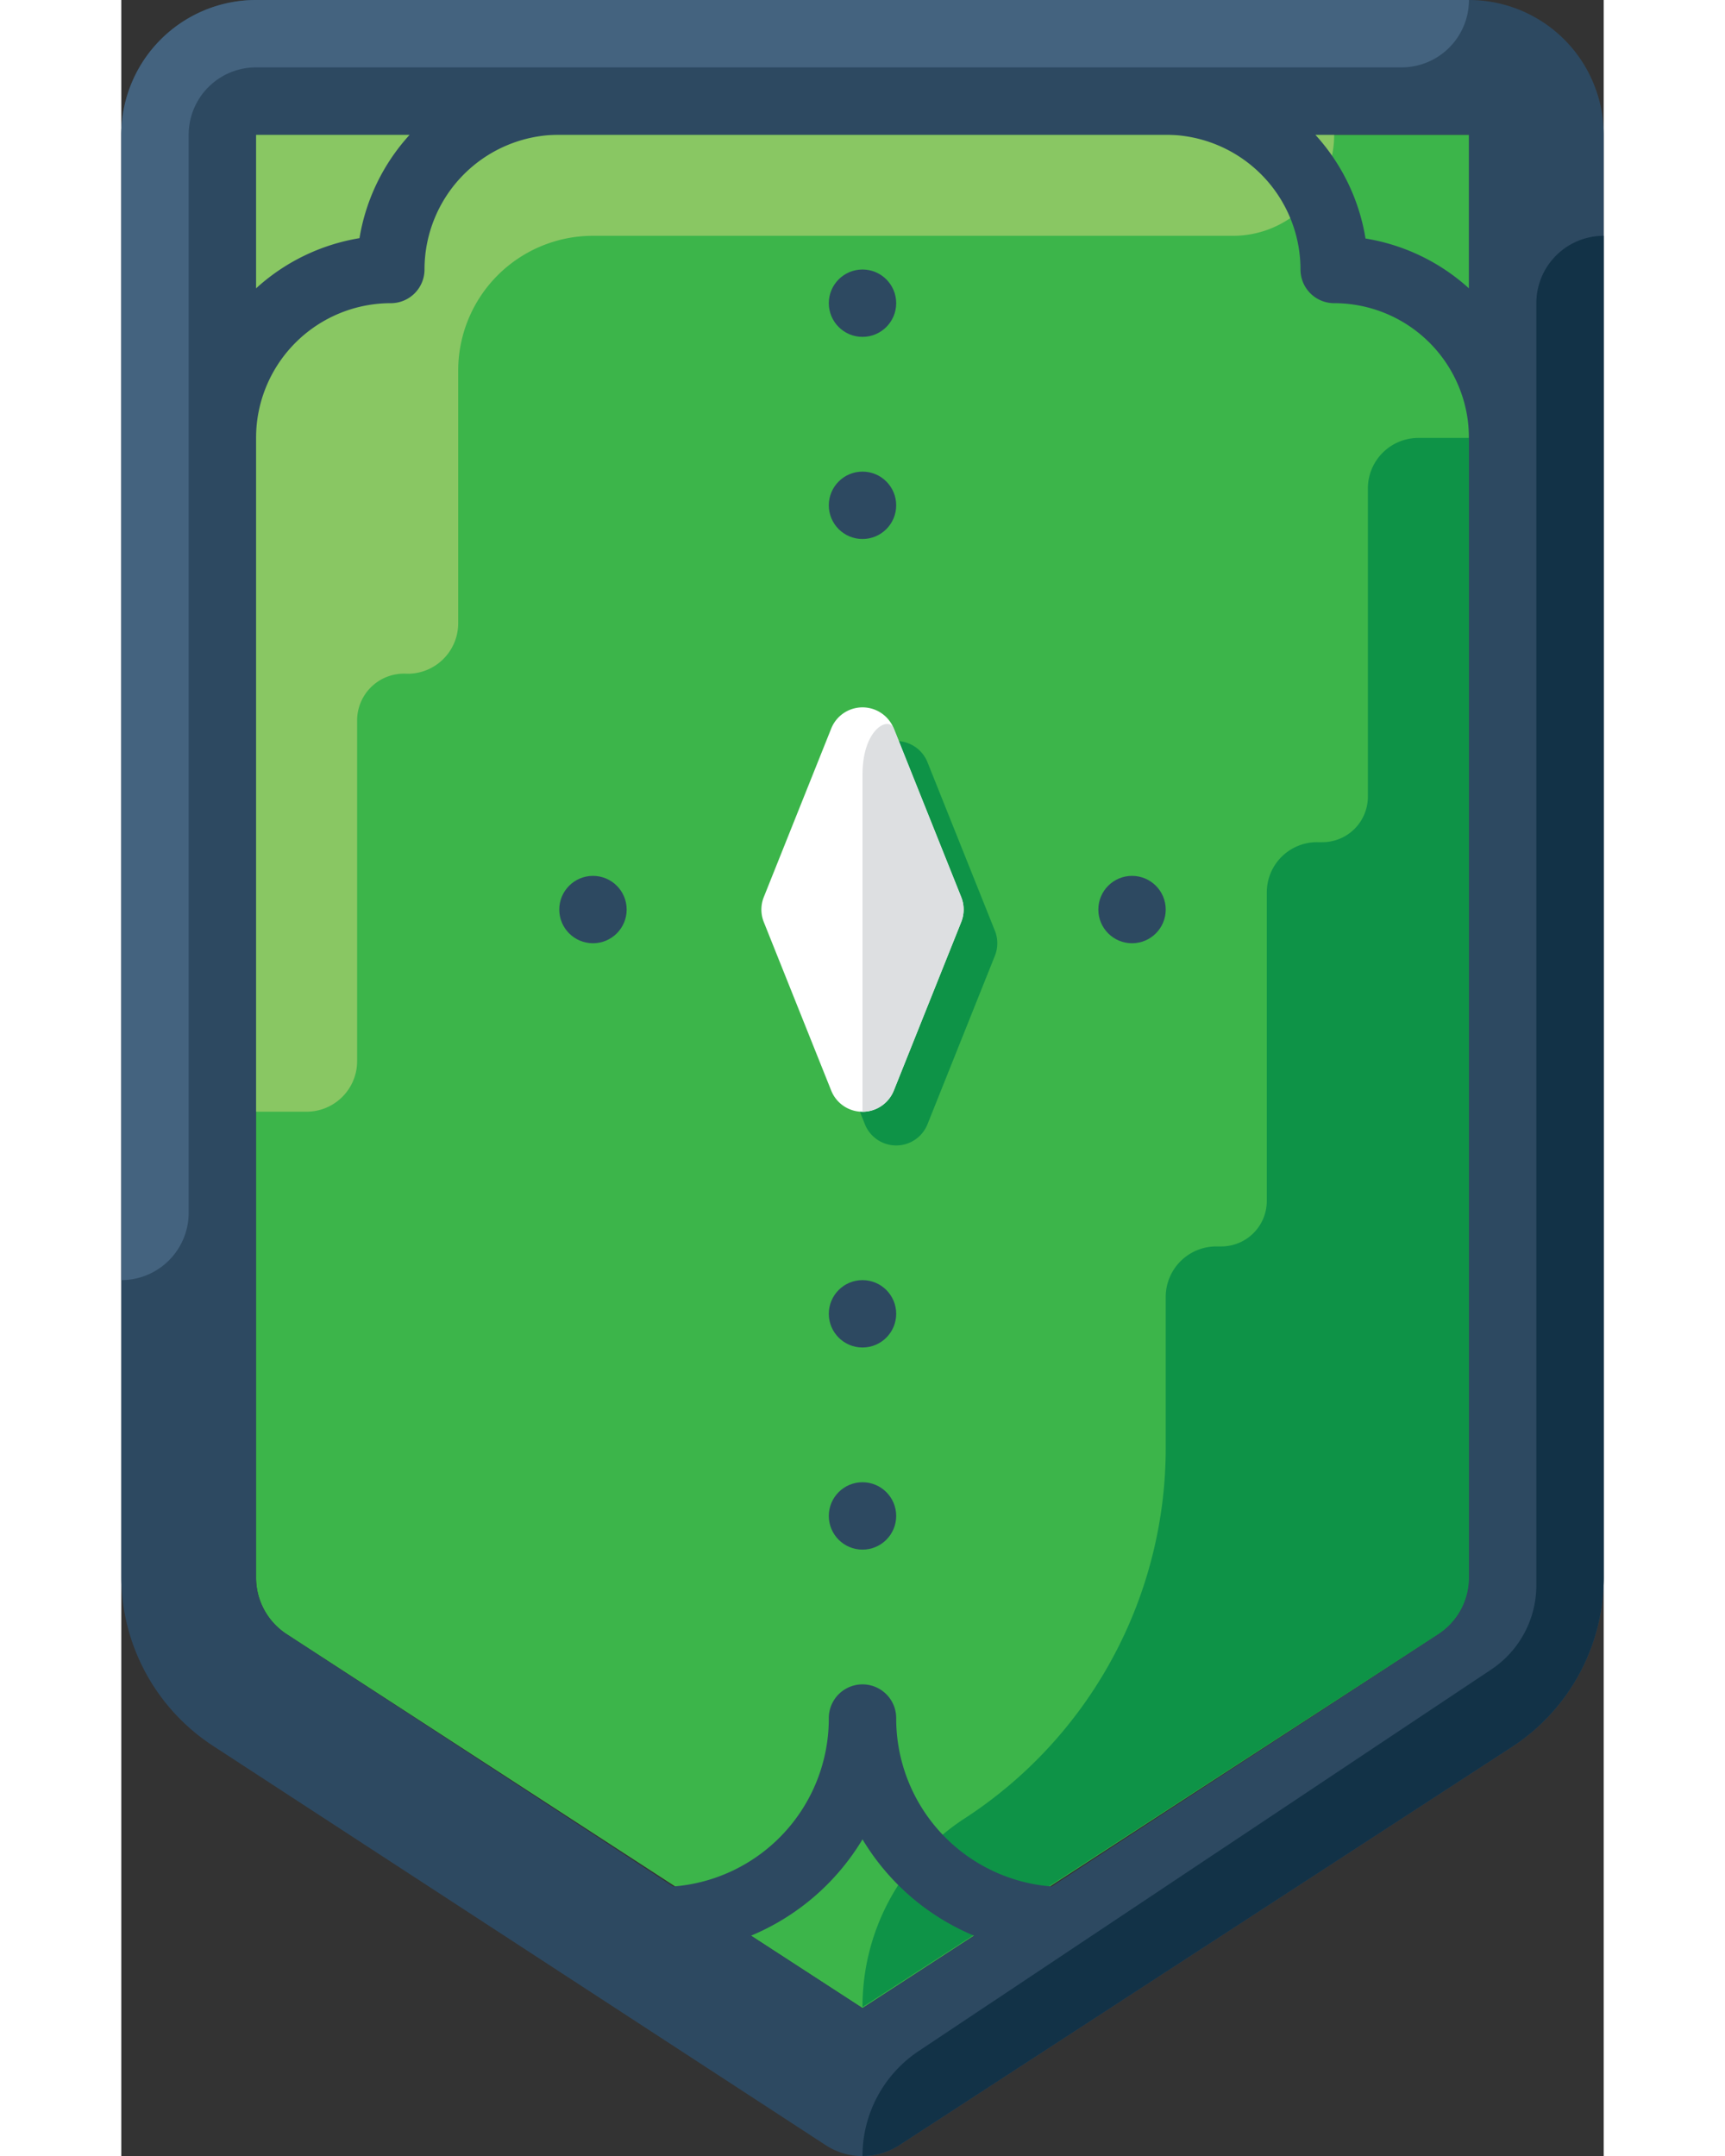
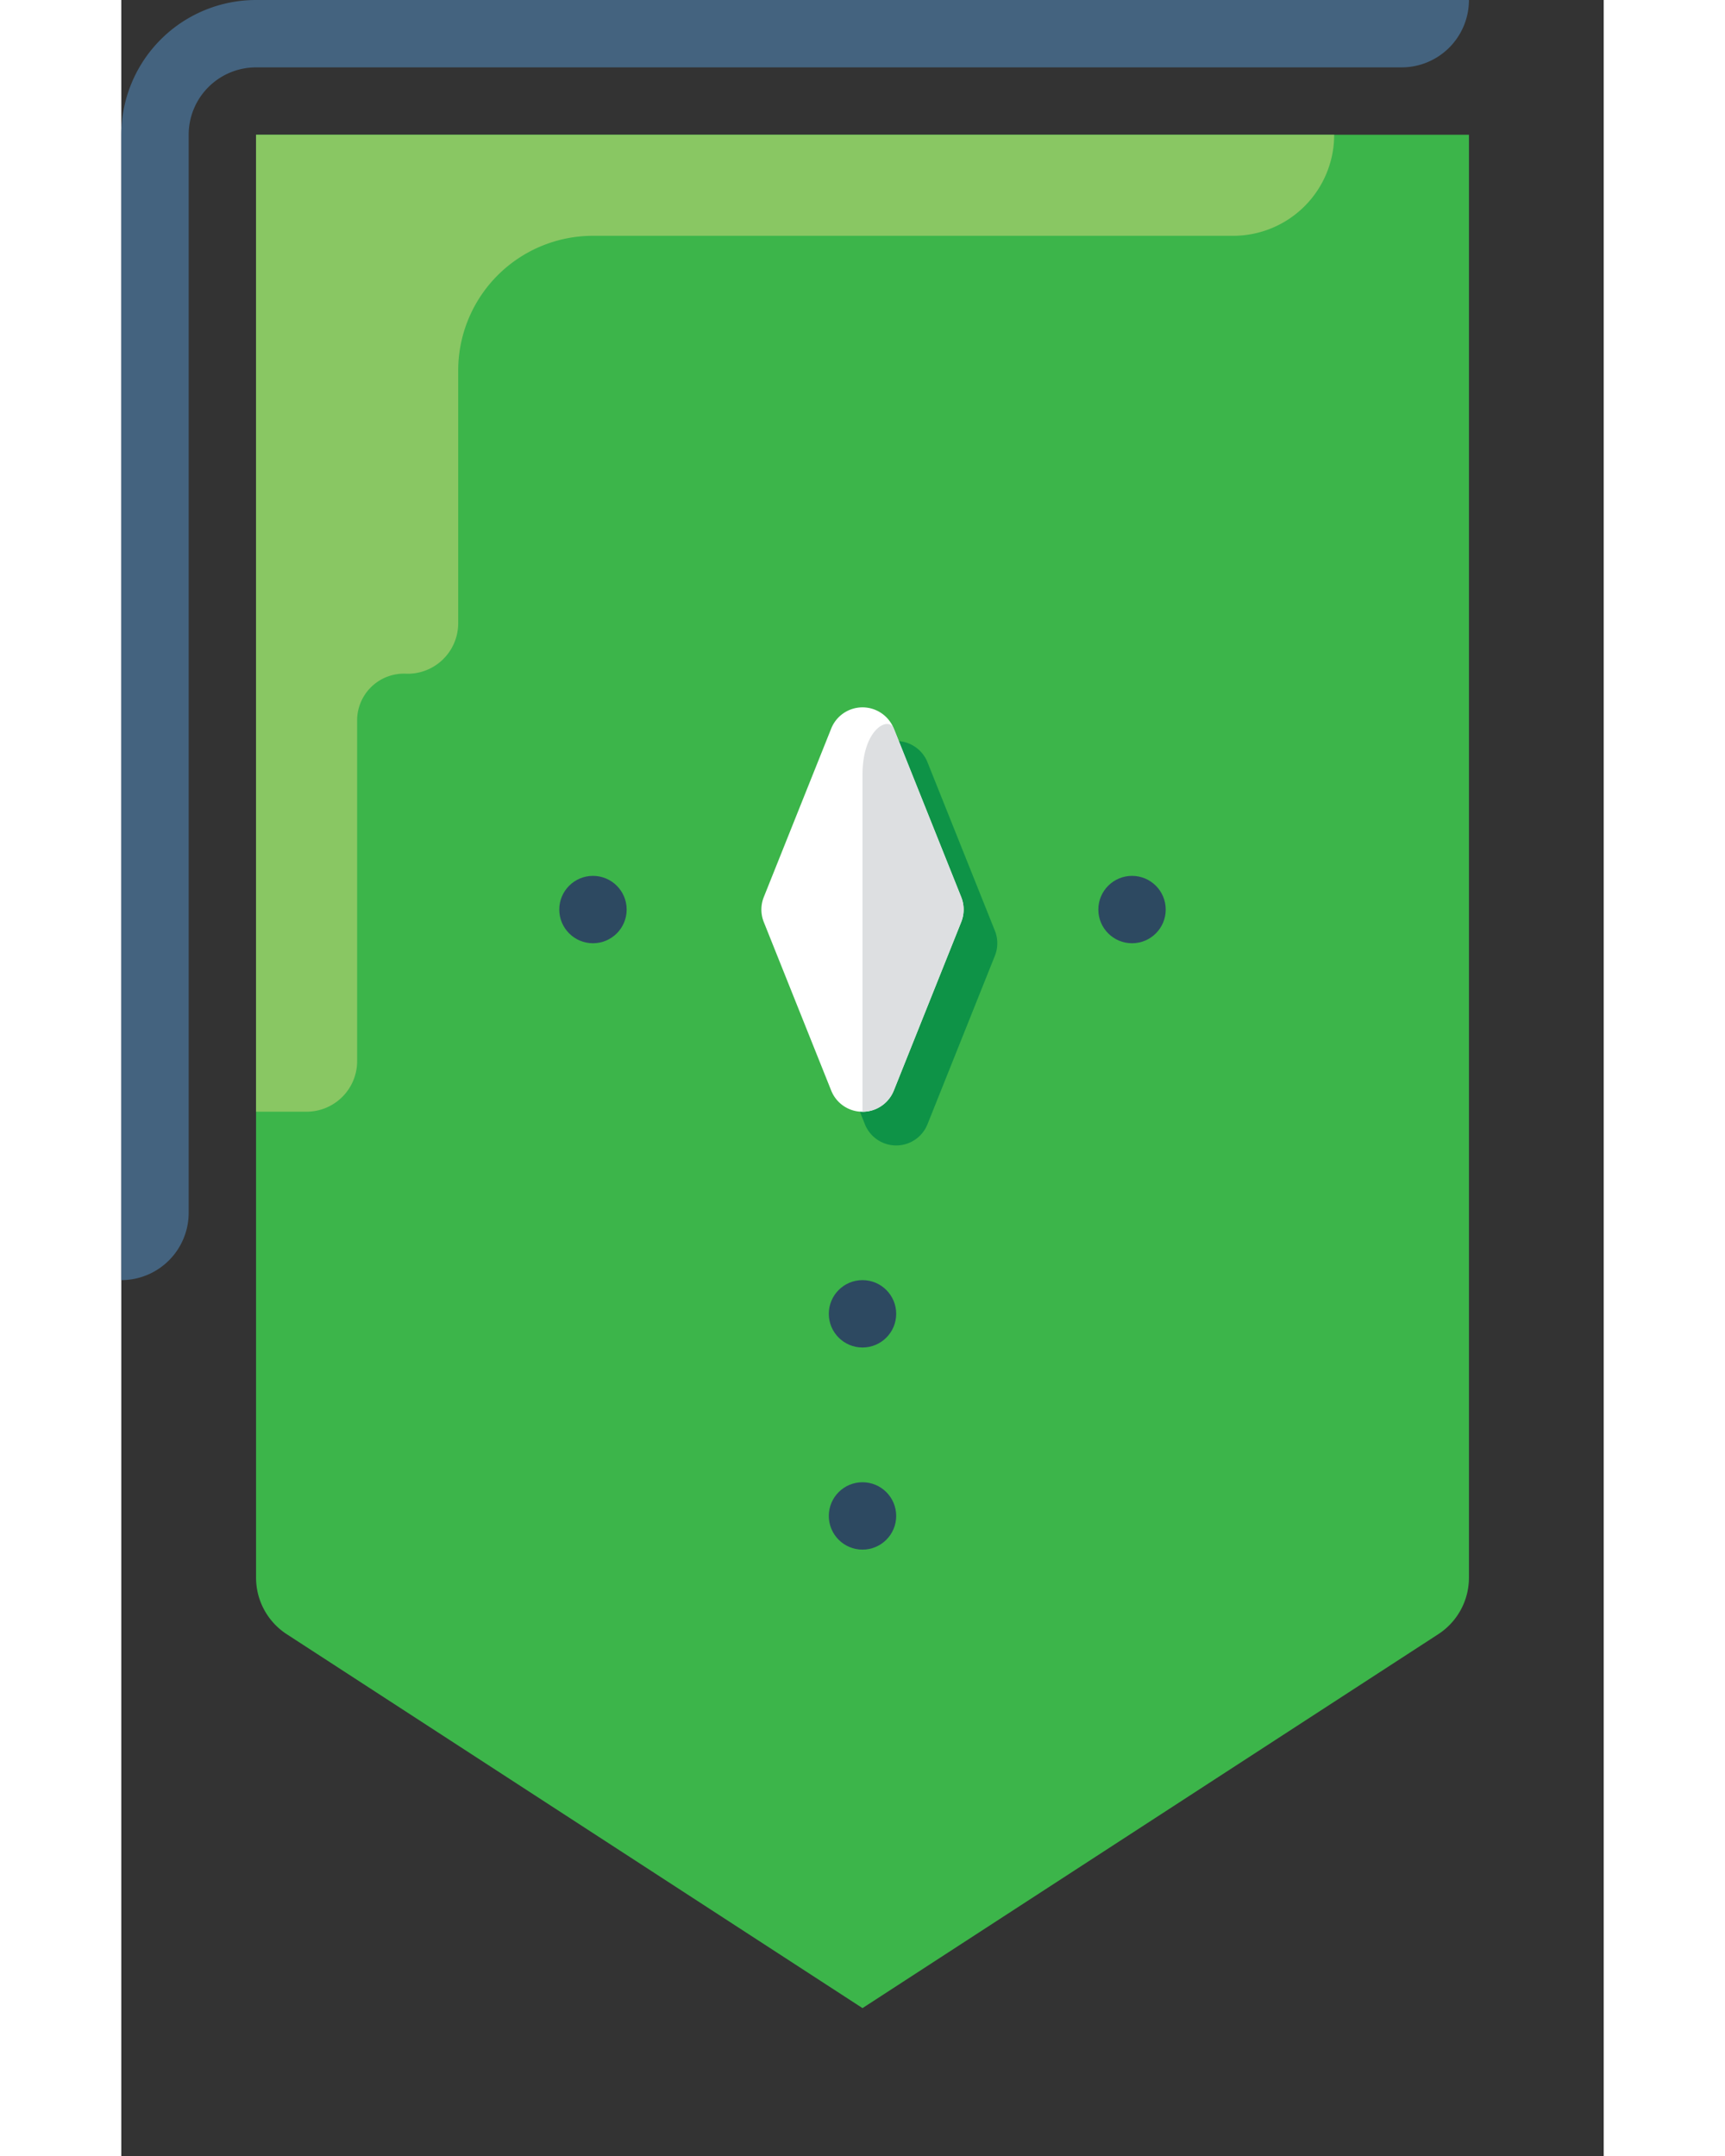
<svg xmlns="http://www.w3.org/2000/svg" width="20" height="25" data-name="Layer 1" id="Layer_1" viewBox="0 0 44 64">
  <rect x="0" y="0" width="44" height="64" fill="#333333" stroke="none" />
  <defs>
    <style>.cls-1{fill:#3cb54a;}.cls-2{fill:#0e9347;}.cls-3{fill:#89c763;}.cls-4{fill:#fff;}.cls-5{fill:#2d4961;}.cls-6{fill:#dddfe1;}.cls-7{fill:#44637f;}.cls-8{fill:#123247;}</style>
  </defs>
  <title />
  <path class="cls-1" d="M4.91,48.51A2,2,0,0,1,4,46.83V4H40V46.83a2,2,0,0,1-.91,1.68L22,59.61Z" />
-   <path class="cls-2" d="M38.5,13A1.5,1.5,0,0,0,37,14.5v9.15A1.35,1.35,0,0,1,35.64,25H35.5A1.49,1.49,0,0,0,34,26.49v9.16A1.35,1.35,0,0,1,32.64,37H32.51A1.5,1.5,0,0,0,31,38.5V43a13.12,13.12,0,0,1-6,11h0a6.66,6.66,0,0,0-3,5.58L39.09,48.51A2,2,0,0,0,40,47h0V13H38.5Z" />
  <path class="cls-3" d="M4,4V33H5.5A1.5,1.5,0,0,0,7,31.5V21.35A1.39,1.39,0,0,1,8.48,20h0A1.5,1.5,0,0,0,10,18.5V11a4,4,0,0,1,4-4H33a3,3,0,0,0,3-3H4Z" />
  <path class="cls-2" d="M25.93,27.63l-2-5a1,1,0,0,0-1.86,0l-2,5a1,1,0,0,0,0,.74l2,5a1,1,0,0,0,1.86,0l2-5A1,1,0,0,0,25.93,27.63Z" />
  <path class="cls-4" d="M24.93,26.63l-2-5a1,1,0,0,0-1.86,0l-2,5a1,1,0,0,0,0,.74l2,5a1,1,0,0,0,1.86,0l2-5A1,1,0,0,0,24.93,26.63Z" />
  <circle class="cls-5" cx="22" cy="45" r="1" />
-   <circle class="cls-5" cx="22" cy="15" r="1" />
  <circle class="cls-5" cx="30" cy="27" r="1" />
  <circle class="cls-5" cx="14" cy="27" r="1" />
-   <circle class="cls-5" cx="22" cy="9" r="1" />
  <circle class="cls-5" cx="22" cy="39" r="1" />
-   <path class="cls-5" d="M40,0H4A4,4,0,0,0,0,4V46.83a6,6,0,0,0,2.73,5L20.91,63.68a2,2,0,0,0,2.18,0L41.27,51.86a6,6,0,0,0,2.73-5V4A4,4,0,0,0,40,0Zm0,8.56a6,6,0,0,0-3.07-1.48A6,6,0,0,0,35.44,4H40V8.56ZM8.56,4A6,6,0,0,0,7.07,7.07,6,6,0,0,0,4,8.56V4H8.56ZM22,59.61l-3.31-2.15A7,7,0,0,0,22,54.6a7,7,0,0,0,3.31,2.86ZM40,46.83a2,2,0,0,1-.91,1.68L27.62,56A5,5,0,0,1,23,51a1,1,0,0,0-2,0,5,5,0,0,1-4.62,5L4.91,48.51A2,2,0,0,1,4,46.83V13A4,4,0,0,1,8,9,1,1,0,0,0,9,8a4,4,0,0,1,4-4H31a4,4,0,0,1,4,4,1,1,0,0,0,1,1,4,4,0,0,1,4,4V46.83Z" />
  <path class="cls-6" d="M22.93,32.37l2-5a1,1,0,0,0,0-.74l-2-5C22.78,21.25,22,21.63,22,23V33A1,1,0,0,0,22.93,32.37Z" />
  <path class="cls-7" d="M0,4V38H0a2,2,0,0,0,2-2V4A2,2,0,0,1,4,2H38a2,2,0,0,0,2-2H4A4,4,0,0,0,0,4Z" />
-   <path class="cls-8" d="M41.27,51.86a6,6,0,0,0,2.73-5V7h0a2,2,0,0,0-2,2V47.06a3,3,0,0,1-1.34,2.5l-17,11.33A3.74,3.74,0,0,0,22,64h0a2,2,0,0,0,1.09-.32Z" />
</svg>